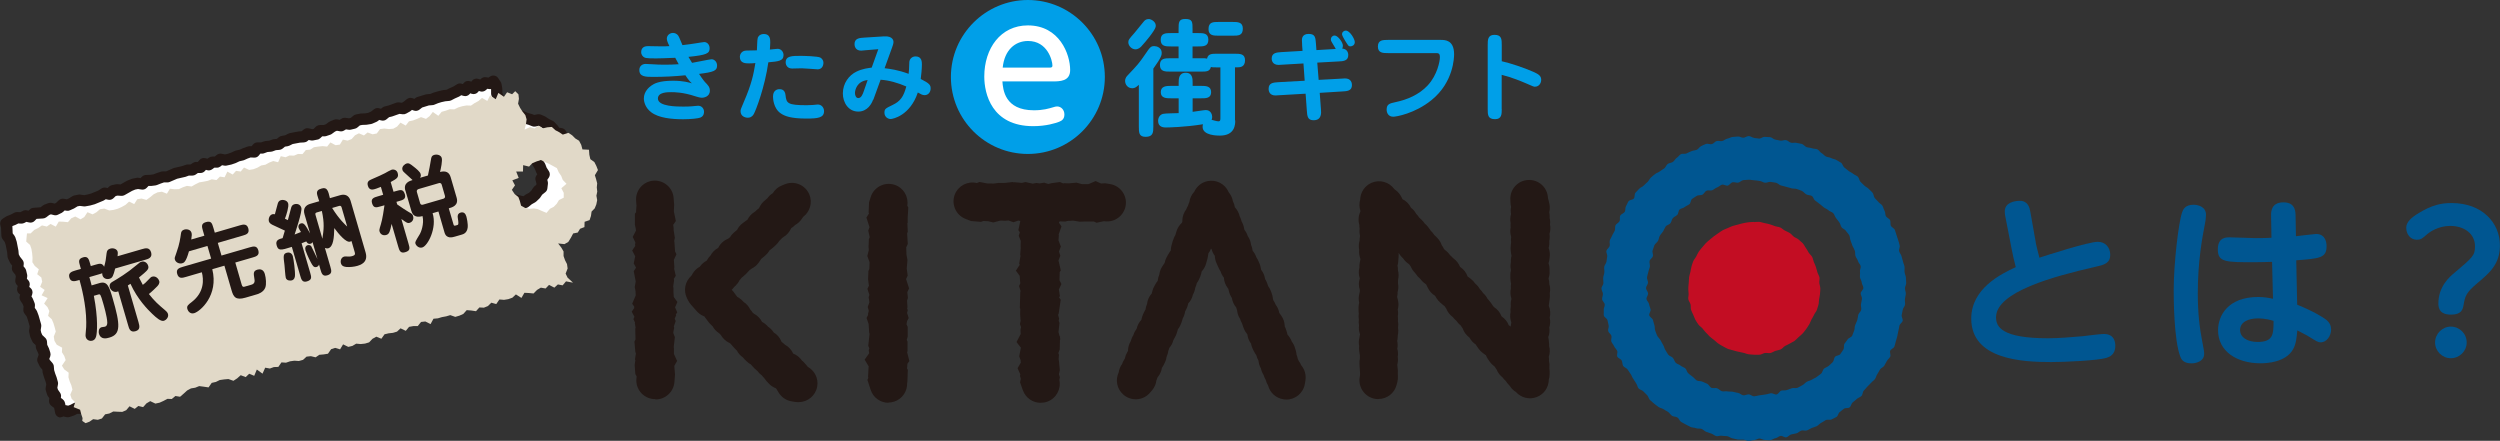
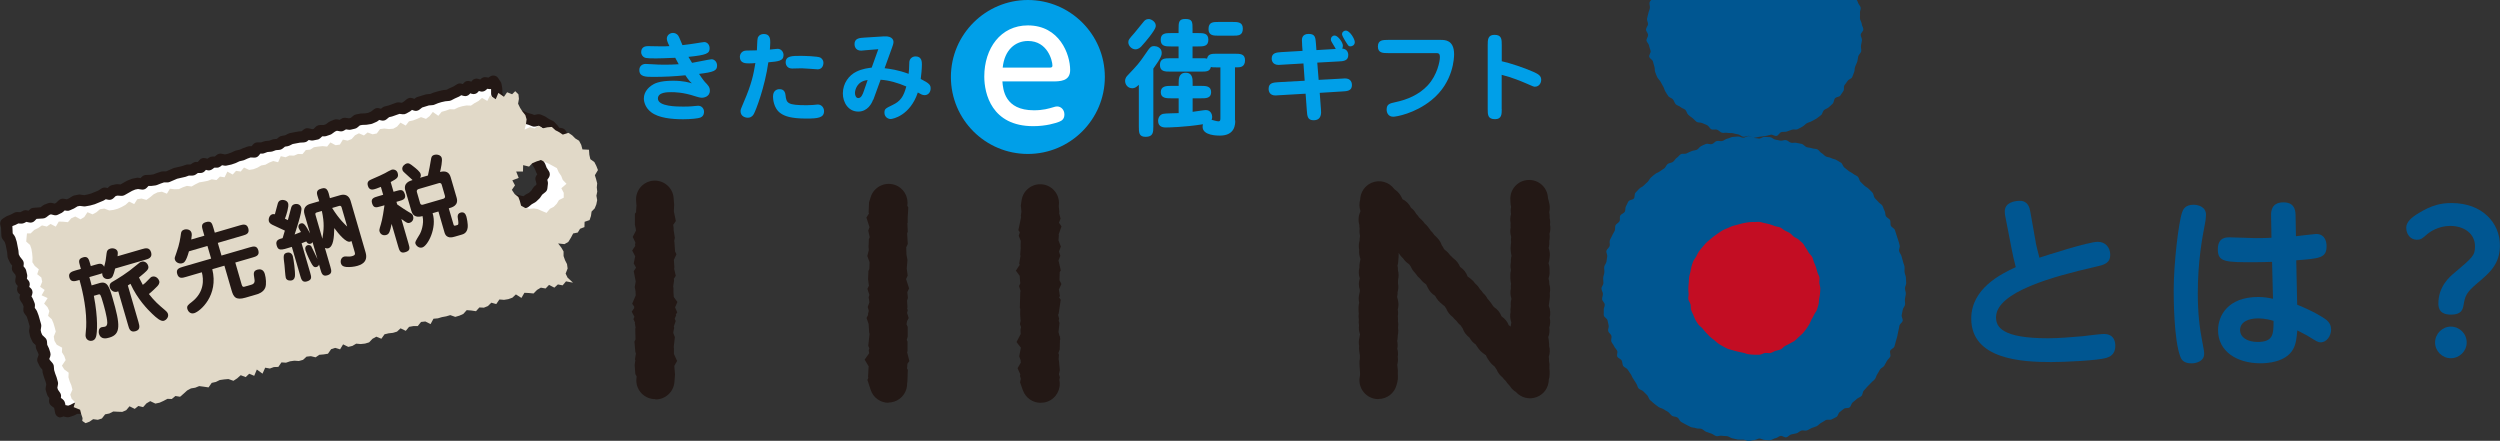
<svg xmlns="http://www.w3.org/2000/svg" viewBox="0 0 325.77 57.44">
  <rect x="0" y="0" width="325.77" height="57.44" fill="#333333" stroke="none" />
  <defs>
    <style>
      .cls-1 {
        fill: #231815;
      }

      .cls-1, .cls-2, .cls-3, .cls-4, .cls-5, .cls-6 {
        stroke-width: 0px;
      }

      .cls-2 {
        fill: #e1d9c8;
      }

      .cls-7 {
        isolation: isolate;
      }

      .cls-3 {
        fill: #005691;
      }

      .cls-4 {
        fill: #fff;
      }

      .cls-5 {
        fill: #c30d23;
      }

      .cls-8 {
        mix-blend-mode: multiply;
      }

      .cls-6 {
        fill: #009fe8;
      }
    </style>
  </defs>
  <g class="cls-7">
    <g id="_レイヤー_2" data-name="レイヤー 2">
      <g id="_枠" data-name="枠">
        <g>
          <g>
            <g>
              <g>
-                 <path class="cls-3" d="m228.58,17.96c-.24,0-.47-.24-.71-.23s-.46.2-.69.22-.49-.19-.72-.16-.48.03-.71.06-.45.18-.68.22-.43.26-.66.31-.5-.06-.72,0-.39.34-.62.4-.52-.1-.75-.03-.43.2-.65.29-.35.39-.57.48-.47.08-.69.18-.43.18-.64.29-.54-.01-.74.1-.34.36-.54.48-.3.4-.5.53-.48.13-.67.26-.26.44-.45.58-.4.24-.58.39-.44.2-.62.35-.37.29-.54.45-.26.4-.43.57-.36.31-.51.48-.44.24-.59.42-.34.33-.49.52-.06.55-.2.74-.56.17-.7.37-.2.44-.33.64-.04.53-.16.73-.46.28-.58.48,0,.53-.1.74-.42.32-.52.53-.02.5-.11.72-.25.4-.33.62-.24.42-.31.64.05.51-.02.73-.36.39-.42.62.15.52.1.75-.05.46-.1.69-.26.43-.29.66.04.48.02.71-.13.46-.15.69.04.47.03.71-.26.47-.26.7.18.47.19.7-.12.48-.1.71.32.44.34.68-.16.49-.13.72-.03.48.01.71.43.39.48.62.1.45.15.68-.12.52-.06.74.35.38.42.6-.09.53-.01.75.27.4.36.62.3.38.4.59-.09.56.02.77.46.29.57.5.07.5.19.7.45.27.58.47.25.39.39.58.19.43.34.62.23.41.38.6.16.48.32.66.46.22.62.39.33.33.5.5.2.47.37.63.36.31.54.47.38.28.57.43.47.16.66.3.41.23.6.36.31.38.51.5.49.09.69.21.28.46.48.58.41.23.62.34.42.22.63.32.48.07.7.16.5.01.72.09.39.31.61.38.44.16.66.23.42.27.64.33.51-.1.74-.05.47.02.7.06.43.24.67.28.46.12.69.15.47,0,.71.01.46.18.7.19.47-.12.71-.12.47-.2.7-.21.48.2.71.19.48.06.71.03.45-.23.68-.26.43-.26.66-.3.53.24.75.19.41-.32.63-.38.46-.08.69-.14.4-.28.62-.36.52.06.74-.02.41-.23.63-.32.45-.14.66-.24.36-.33.57-.43.39-.25.6-.36.56.03.76-.09.44-.19.64-.32.23-.5.42-.64.36-.29.55-.43.57-.03.75-.18.2-.49.38-.64.37-.29.54-.45.44-.22.61-.39.14-.52.3-.69.31-.35.46-.52.34-.32.49-.5.37-.31.51-.5.17-.45.31-.64.22-.41.35-.61.43-.28.55-.48.23-.41.34-.62.34-.36.44-.57-.1-.57,0-.78.45-.31.54-.53.11-.46.19-.68.12-.46.19-.68.07-.47.14-.69.08-.46.14-.69.37-.39.42-.62-.17-.51-.13-.74.1-.45.14-.69.27-.44.3-.67-.04-.48-.02-.71.11-.47.12-.7-.11-.47-.11-.71.17-.48.16-.71-.02-.47-.04-.71-.14-.46-.17-.7.02-.48-.01-.71-.16-.45-.2-.68-.14-.45-.19-.68-.25-.42-.31-.65.13-.52.07-.75-.11-.46-.19-.68-.14-.45-.22-.67-.13-.46-.22-.68-.42-.33-.52-.54,0-.52-.1-.73-.43-.31-.54-.51-.06-.51-.18-.71-.16-.46-.28-.66-.39-.31-.53-.5-.34-.33-.48-.52-.13-.49-.28-.68-.35-.32-.5-.5-.41-.26-.57-.43-.34-.32-.5-.49-.17-.5-.34-.66-.43-.23-.61-.38-.42-.23-.6-.38-.36-.29-.55-.44-.23-.48-.43-.62-.41-.23-.61-.36-.48-.13-.68-.25-.48-.1-.69-.21-.35-.33-.56-.44-.33-.39-.55-.49-.49-.05-.71-.14-.48-.07-.7-.15-.38-.34-.6-.41-.47-.07-.7-.14-.49.04-.72-.02-.41-.29-.64-.34-.5.11-.73.07-.45-.1-.69-.14-.43-.3-.67-.32-.47-.01-.71-.03-.48.23-.71.22-.46-.08-.7-.08Zm0,33.69c-.24,0-.47-.25-.7-.26s-.48.15-.72.12-.44-.28-.67-.31-.45-.1-.68-.15-.48,0-.71-.05-.51.05-.73-.02-.4-.31-.62-.39-.53.04-.74-.05-.33-.42-.54-.53-.44-.17-.65-.28-.53-.03-.73-.16-.34-.35-.54-.49-.38-.29-.56-.44-.21-.49-.38-.64-.45-.2-.62-.36-.47-.2-.63-.37-.21-.45-.36-.63-.47-.23-.61-.42-.25-.41-.38-.61-.16-.46-.29-.66-.22-.42-.34-.62-.32-.37-.43-.58-.17-.45-.26-.66-.03-.49-.11-.72-.12-.45-.19-.68-.42-.37-.48-.6.23-.54.18-.77-.17-.44-.2-.68-.31-.44-.34-.67.22-.49.21-.73-.27-.46-.27-.7.25-.47.26-.7-.16-.49-.13-.72.13-.46.17-.69.16-.45.2-.68-.09-.51-.04-.74.36-.39.43-.61-.11-.54-.03-.76.14-.46.23-.68.36-.36.47-.57.12-.47.24-.68.31-.37.43-.57.2-.44.33-.63.47-.23.62-.42.16-.48.31-.66.41-.26.58-.43.13-.54.3-.7.49-.16.67-.32.42-.22.61-.37.17-.57.36-.7.4-.26.6-.39.53-.03.74-.15.32-.42.53-.52.54.03.75-.06.39-.28.62-.36.4-.28.63-.36.54.17.77.11.39-.38.63-.43.49.09.73.05.44-.31.67-.33.48-.04.71-.05.48.07.72.07.47.07.71.09.45.21.69.23.49-.14.72-.11.47.07.7.11.41.29.64.35.45.11.68.18.45.11.68.19.5.01.72.1.46.14.67.25.36.33.57.45.51.08.71.2.25.47.45.61.37.28.56.42.36.3.54.45.44.21.61.38.46.21.63.38.21.45.36.63.29.38.43.56.17.46.3.65.45.27.57.47.32.37.43.57.08.5.18.71.14.45.24.67.23.41.31.64.01.49.09.71.26.41.32.64.3.42.35.65-.13.5-.09.74-.03.47,0,.71.21.45.23.69.21.47.21.71-.34.47-.35.7.2.49.17.72-.1.47-.13.7.07.5.03.73-.32.42-.38.64-.06.48-.13.7-.19.43-.28.66-.04.5-.13.71-.16.46-.26.67-.48.28-.6.49-.29.37-.41.57,0,.56-.14.75-.26.41-.4.59-.54.17-.69.35-.13.52-.29.69-.35.32-.52.48-.44.21-.62.37-.2.51-.38.65-.38.29-.57.43-.43.22-.63.35-.45.16-.66.28-.36.34-.57.44-.41.25-.63.34-.52-.02-.74.06-.44.16-.67.24-.48,0-.71.07-.38.45-.61.5-.52-.19-.75-.16-.45.14-.69.16-.47.09-.7.1-.47.12-.71.12Z" />
+                 <path class="cls-3" d="m228.58,17.96c-.24,0-.47-.24-.71-.23s-.46.2-.69.22-.49-.19-.72-.16-.48.03-.71.06-.45.18-.68.22-.43.26-.66.31-.5-.06-.72,0-.39.34-.62.4-.52-.1-.75-.03-.43.2-.65.29-.35.39-.57.48-.47.08-.69.18-.43.18-.64.29-.54-.01-.74.1-.34.36-.54.48-.3.4-.5.53-.48.13-.67.26-.26.44-.45.58-.4.24-.58.39-.44.2-.62.35-.37.29-.54.45-.26.4-.43.57-.36.31-.51.48-.44.24-.59.42-.34.33-.49.52-.06.55-.2.74-.56.17-.7.37-.2.44-.33.64-.04.53-.16.73-.46.28-.58.48,0,.53-.1.74-.42.32-.52.53-.02.5-.11.72-.25.4-.33.62-.24.42-.31.64.05.51-.02.73-.36.39-.42.62.15.52.1.75-.05.46-.1.69-.26.43-.29.66.04.48.02.71-.13.46-.15.69.04.47.03.71-.26.47-.26.7.18.47.19.7-.12.48-.1.71.32.44.34.68-.16.49-.13.72-.03.48.01.71.43.39.48.62.1.45.15.68-.12.52-.06.74.35.38.42.6-.09.53-.01.75.27.4.36.62.3.38.4.59-.09.56.02.77.46.29.57.5.07.5.19.7.45.27.58.47.25.39.39.58.19.43.34.62.23.41.38.6.16.48.32.66.46.22.62.39.33.33.5.5.2.47.37.63.36.31.54.47.38.28.57.43.47.16.66.3.41.23.6.36.31.38.51.5.49.09.69.21.28.46.48.58.41.23.62.34.42.22.63.32.48.07.7.16.5.01.72.09.39.31.61.38.44.16.66.23.42.27.64.33.51-.1.74-.05.47.02.7.06.43.24.67.28.46.12.69.15.47,0,.71.01.46.18.7.19.47-.12.71-.12.47-.2.7-.21.48.2.71.19.48.06.71.03.45-.23.68-.26.43-.26.66-.3.53.24.75.19.41-.32.63-.38.46-.08.69-.14.4-.28.62-.36.52.06.74-.02.41-.23.63-.32.45-.14.66-.24.36-.33.57-.43.39-.25.6-.36.56.03.76-.09.44-.19.64-.32.23-.5.42-.64.36-.29.55-.43.57-.03.75-.18.2-.49.38-.64.37-.29.54-.45.44-.22.61-.39.14-.52.3-.69.31-.35.46-.52.34-.32.49-.5.37-.31.51-.5.17-.45.31-.64.22-.41.35-.61.43-.28.55-.48.23-.41.34-.62.34-.36.44-.57-.1-.57,0-.78.45-.31.54-.53.11-.46.19-.68.12-.46.19-.68.07-.47.14-.69.08-.46.14-.69.37-.39.42-.62-.17-.51-.13-.74.1-.45.14-.69.27-.44.3-.67-.04-.48-.02-.71.11-.47.12-.7-.11-.47-.11-.71.17-.48.16-.71-.02-.47-.04-.71-.14-.46-.17-.7.02-.48-.01-.71-.16-.45-.2-.68-.14-.45-.19-.68-.25-.42-.31-.65.13-.52.07-.75-.11-.46-.19-.68-.14-.45-.22-.67-.13-.46-.22-.68-.42-.33-.52-.54,0-.52-.1-.73-.43-.31-.54-.51-.06-.51-.18-.71-.16-.46-.28-.66-.39-.31-.53-.5-.34-.33-.48-.52-.13-.49-.28-.68-.35-.32-.5-.5-.41-.26-.57-.43-.34-.32-.5-.49-.17-.5-.34-.66-.43-.23-.61-.38-.42-.23-.6-.38-.36-.29-.55-.44-.23-.48-.43-.62-.41-.23-.61-.36-.48-.13-.68-.25-.48-.1-.69-.21-.35-.33-.56-.44-.33-.39-.55-.49-.49-.05-.71-.14-.48-.07-.7-.15-.38-.34-.6-.41-.47-.07-.7-.14-.49.04-.72-.02-.41-.29-.64-.34-.5.11-.73.07-.45-.1-.69-.14-.43-.3-.67-.32-.47-.01-.71-.03-.48.23-.71.22-.46-.08-.7-.08Zc-.24,0-.47-.25-.7-.26s-.48.15-.72.12-.44-.28-.67-.31-.45-.1-.68-.15-.48,0-.71-.05-.51.05-.73-.02-.4-.31-.62-.39-.53.04-.74-.05-.33-.42-.54-.53-.44-.17-.65-.28-.53-.03-.73-.16-.34-.35-.54-.49-.38-.29-.56-.44-.21-.49-.38-.64-.45-.2-.62-.36-.47-.2-.63-.37-.21-.45-.36-.63-.47-.23-.61-.42-.25-.41-.38-.61-.16-.46-.29-.66-.22-.42-.34-.62-.32-.37-.43-.58-.17-.45-.26-.66-.03-.49-.11-.72-.12-.45-.19-.68-.42-.37-.48-.6.23-.54.18-.77-.17-.44-.2-.68-.31-.44-.34-.67.22-.49.21-.73-.27-.46-.27-.7.25-.47.26-.7-.16-.49-.13-.72.13-.46.17-.69.16-.45.2-.68-.09-.51-.04-.74.36-.39.43-.61-.11-.54-.03-.76.14-.46.23-.68.36-.36.47-.57.12-.47.24-.68.31-.37.43-.57.2-.44.33-.63.47-.23.62-.42.16-.48.31-.66.41-.26.58-.43.13-.54.3-.7.49-.16.67-.32.42-.22.61-.37.17-.57.36-.7.4-.26.6-.39.53-.03.74-.15.32-.42.53-.52.54.03.75-.06.39-.28.62-.36.4-.28.63-.36.54.17.77.11.39-.38.63-.43.49.09.73.05.44-.31.67-.33.48-.04.71-.05.48.07.72.07.47.07.71.09.45.21.69.23.49-.14.72-.11.47.07.7.11.41.29.64.35.45.11.68.18.45.11.68.19.5.01.72.1.46.14.67.25.36.33.57.45.51.08.71.2.25.47.45.61.37.28.56.42.36.3.54.45.44.21.61.38.46.21.63.38.21.45.36.63.29.38.43.56.17.46.3.65.45.27.57.47.32.37.43.57.08.5.18.71.14.45.24.67.23.41.31.64.01.49.09.71.26.41.32.64.3.42.35.65-.13.5-.09.74-.03.47,0,.71.21.45.23.69.21.47.21.71-.34.47-.35.7.2.49.17.72-.1.47-.13.7.07.5.03.73-.32.42-.38.64-.06.48-.13.7-.19.43-.28.66-.04.5-.13.71-.16.46-.26.67-.48.28-.6.49-.29.37-.41.57,0,.56-.14.75-.26.41-.4.59-.54.17-.69.35-.13.52-.29.69-.35.32-.52.48-.44.21-.62.37-.2.51-.38.65-.38.29-.57.43-.43.22-.63.35-.45.16-.66.28-.36.34-.57.44-.41.25-.63.34-.52-.02-.74.06-.44.16-.67.24-.48,0-.71.07-.38.45-.61.5-.52-.19-.75-.16-.45.14-.69.16-.47.09-.7.1-.47.12-.71.12Z" />
                <path class="cls-5" d="m228.58,28.92c-.24,0-.48.02-.71.04s-.47.08-.7.12-.46.12-.69.18-.46.11-.69.18-.43.19-.65.28-.44.17-.65.28-.39.26-.59.39-.39.27-.58.41-.37.29-.55.45-.37.3-.53.48-.31.36-.46.54-.31.36-.44.56-.21.42-.33.63-.29.39-.38.61-.15.45-.22.68-.08.47-.14.7-.14.45-.17.69-.02.47-.04.71-.06.47-.06.71.02.47.04.71-.08.49-.04.72.23.44.29.67,0,.5.07.72.2.44.29.65.17.45.28.66.26.41.39.6.37.32.52.5.29.37.45.54.32.35.49.51.36.3.55.44.35.33.54.46.4.26.61.37.41.23.63.33.46.12.68.2.45.12.68.18.45.11.69.15.45.17.69.19.47.06.71.06.48.01.72,0,.46-.18.69-.22.5.05.73,0,.44-.21.66-.28.47-.1.69-.2.36-.34.57-.45.43-.19.63-.32.44-.21.62-.35.35-.33.52-.49.37-.3.53-.48.3-.38.44-.56.26-.4.39-.6.19-.44.3-.64.25-.4.34-.62.28-.4.36-.62.15-.46.21-.69.04-.48.08-.71.1-.47.12-.7.04-.47.04-.71-.11-.47-.13-.71.06-.49.02-.72-.21-.44-.27-.67-.12-.46-.19-.68-.18-.44-.27-.65-.11-.47-.23-.68-.32-.36-.45-.56-.22-.42-.37-.61-.23-.43-.4-.6-.35-.32-.53-.48-.43-.23-.62-.37-.33-.35-.53-.48-.43-.21-.64-.32-.38-.3-.6-.4-.47-.1-.7-.18-.44-.18-.67-.24-.46-.12-.69-.16-.46-.14-.7-.16-.48.03-.72.03Z" />
              </g>
              <g>
                <path class="cls-1" d="m85.37,52.01c-.08,0-.15,0-.23-.01-1.35-.13-2.34-1.32-2.21-2.67l.03-.28-.17-.3-.09-1.19.09-.61-.05-.12.12-.76-.07-.23-.12-1.32.14-.29-.03-1.36.04-.2-.1-.56.03-.07-.21-.46.13-.3-.35-.67.34-.49-.04-.1.03-.06-.27-.38.46-1.09-.02-.31v-.21s-.11-.57-.11-.57l.13-.72-.26-1.34.3-.46-.3-.55.19-.93-.39-.76.41-.61-.05-.11.06-.31-.35-.74.42-.82-.02-.22-.12-.56v-1.41s.16-.22.16-.22v-.19s.05-.67.05-.67l-.05-.6c-.11-1.35.9-2.53,2.25-2.64,1.35-.1,2.53.9,2.64,2.25l.07.91-.04.85.26,1.25-.34.49.05.45v.22s.16,1.02.16,1.02l-.09.45.03.06.09,1.28.18.36-.34.74.07.97-.03.19.21.91-.26.4.04.19-.12.81.04.19v.55s.04.62.04.62l.47.65-.3.7.28.66-.19.27.05.09-.19.46.13.3-.24.69.04.2-.11.56v.12s.2.53.2.53l-.15,1.32.03.1v.78s.41.9.41.9l-.36.65v.03s.09,1.11.09,1.11l-.08,1c-.12,1.27-1.19,2.23-2.44,2.23Z" />
                <path class="cls-1" d="m115.78,52.49c-1.03,0-2-.66-2.33-1.7l-.42-1.29.13-.28-.05-.07.08-1.42-.52-.87.59-.83-.06-.38.08-.26-.14-.32.17-1.57-.05-.12-.07-1.11v-.04s-.27-.8-.27-.8l.21-.41-.03-.1.11-.42-.14-.5.22-.61-.1-.66.1-.3-.26-.79.2-.42-.04-.24-.07-.57.04-1.1.12-.25.03-.89-.29-.81.19-.76-.03-.47.04-.97.11-.25-.19-.86.16-.45-.4-1.25.34-.54-.05-.1.05-1.34.22-.69c.4-1.29,1.78-2.01,3.08-1.61,1.18.37,1.88,1.54,1.69,2.72l.13.26-.08,1.28v.7s-.04.05-.04.05l.05,1.11-.08.22.08,1.38-.2.45.03.87v.05s.13.71.13.71l-.09,1.13.12.92-.21.44.39,1.22-.23.49.08.75-.11.35.05.89-.04.11.08.26-.09.34.21.67-.21.4-.07.42.15.33v1.29s-.12.41-.12.41l.1.22v1.26s-.05.14-.05.14l.29,1.13-.25.35-.05.64.1.16-.06,1.63-.03.07c.05,1.08-.62,2.1-1.7,2.45-.25.08-.51.12-.76.12Z" />
                <path class="cls-1" d="m135.6,52.49c-1.01,0-1.95-.63-2.31-1.63l-.37-1.04.1-.46-.11-.37.04-.21-.35-.8.42-.73-.02-.12v-.17s-.19-.54-.19-.54l.22-1.11-.57-.74.54-1.04-.02-.59.07-.3-.14-.41.09-.47-.02-.08-.05-.73.02-.72-.06-.08.06-2.12.04-.09-.2-.67.16-.34-.08-.99-.49-.67.5-.77-.07-.16.17-1.01-.04-.11.07-.95-.02-.06.02-.82-.26-.67.14-.45-.19-.28.36-1.7-.04-.14.08-.58-.08-.79.1-.67c.19-1.34,1.43-2.27,2.77-2.08,1.34.19,2.27,1.43,2.08,2.77v.09s.07.73.07.73l-.02.18.18.68-.21.54.33.48-.37,1.06.03.07-.05.7.31.79-.25.66.18.53-.24.63.3,1.3-.14.21-.03,1.06.25.5-.33.7.13.86-.1.2.21.28-.27,1.84-.07.13.13.49-.05.29.1.28-.13,1.19.13.49.07.1v.17s.04.17.04.17l-.05.1-.03,1.23-.18.48.08.2-.04.59.05.35.1,1.06v.04s0,.04,0,.04l-.02.03-.09.45.12.39-.07.35c.26,1.19-.4,2.41-1.58,2.83-.27.1-.55.14-.82.14Z" />
-                 <path class="cls-1" d="m142.84,29l-.29-.13h-.55s-.76,0-.76,0l-.55.02-.83-.14-.52.03h-.16s-.38.09-.38.09l-1.17-.04-.11-.05-.72.15-1.09-.11-.17.03-.36-.05-.27.05-1.33-.07-.32.08-.56-.12-.63.22-.66-.23-.44.04-.47-.03-.21.02-.85.23-.7-.17h-.16s-.45-.02-.45-.02l-.29.11-1.31-.11-.72-.28c-1.26-.49-1.88-1.92-1.39-3.18.46-1.16,1.7-1.78,2.87-1.49l.35-.14,1.03.2h.61s.09.02.09.02l.72-.09h.5s.3,0,.3,0l1.07-.12.11.04.07-.02,1.03.09.45-.11.95.21.49-.09.4.06.6-.1.53.17.48-.11,1.05-.14.42.18.14-.03.6.02,1-.09.69.19h.21s.66,0,.66,0l.93-.4.7.32.53-.03.63.1c1.34.2,2.26,1.46,2.06,2.79-.21,1.34-1.46,2.26-2.79,2.06h-.09s-.95.2-.95.2Z" />
                <path class="cls-1" d="m179.6,52.01c-.2,0-.41-.02-.61-.08-1.31-.34-2.1-1.67-1.77-2.99v-.03s0-.1,0-.14v-.24s-.02-.24-.02-.24c0-.02,0-.05,0-.07l-.03-.38s0-.04,0-.06l-.02-.38c-.01-.22,0-.44.05-.66-.01-.15-.01-.31,0-.46-.02-.08-.03-.15-.04-.23l-.05-.38c-.02-.19-.02-.39,0-.59-.07-.34-.06-.68.02-1.02l.09-.5c-.14-.37-.18-.77-.13-1.16-.05-.26-.05-.52-.02-.78-.05-.26-.05-.52-.01-.78-.02-.14-.04-.28-.03-.42v-.38c0-.2.03-.4.08-.59-.08-.37-.08-.76.01-1.13l.07-.32v-.18s0-.04,0-.06c-.16-.48-.16-1,0-1.48-.15-.45-.17-.94-.05-1.41-.01-.21,0-.42.04-.63l.08-.38s0-.04.01-.06v-.06c-.14-.38-.2-.8-.16-1.2-.08-.4-.06-.81.06-1.21,0-.13,0-.26.02-.38l.03-.22c-.07-.3-.09-.61-.05-.91-.03-.17-.04-.33-.04-.5-.17-.59-.12-1.23.15-1.79v-.02s0,0,0,0c-.17-.49-.18-1.01-.04-1.5.03-.93.58-1.8,1.48-2.19,1.07-.46,2.3-.1,2.96.81l.23.18c.29.23.53.52.7.85l.14.29c.49.24.88.64,1.11,1.12.28.21.51.48.67.78.15.14.28.31.39.49.04.03.07.07.11.1l.27.26c.12.12.24.26.33.4.16.13.31.29.44.46l.23.3c.05.07.1.14.14.21.18.16.33.34.45.54.06.05.12.11.17.16l.26.27c.25.26.44.57.55.91.11.15.2.3.28.47.04.05.09.1.13.15.26.18.49.41.67.68.11.09.21.18.3.29l.16.14c.38.28.68.66.85,1.1l.04.03c.44.29.77.72.94,1.22l.06.04s.04.03.06.04l.31.24c.22.17.41.37.56.6.25.2.45.44.6.71.16.15.3.33.42.52.24.21.45.47.59.76.06.06.12.13.18.2l.24.3c.08.11.16.22.23.34l.06.09s.09.1.14.15c.42.27.76.67.95,1.15l.03.06c.42.28.75.68.93,1.14l.06.04c.07.05.13.1.2.15,0-.14.03-.29.06-.43l.02-.09-.06-.22c-.11-.38-.12-.78-.04-1.16-.03-.25-.02-.5.03-.75-.04-.32,0-.65.08-.96v-.03c-.14-.43-.17-.89-.07-1.33-.02-.21-.01-.41.02-.62l-.06-.36c-.02-.14-.03-.28-.03-.42v-.38c0-.2.03-.39.08-.58-.06-.28-.08-.56-.04-.84l.03-.24v-.24c0-.2.03-.39.08-.58-.02-.07-.03-.15-.04-.22l-.05-.38c-.02-.14-.02-.28-.02-.42l.02-.38c0-.11.02-.23.04-.34-.03-.24-.03-.48.01-.72-.13-.41-.15-.83-.07-1.24-.02-.18-.02-.36,0-.54-.08-.4-.06-.81.05-1.2-.06-.31-.05-.64.01-.95-.05-.17-.08-.35-.08-.53l-.02-.39c-.07-1.35.97-2.51,2.33-2.57,1.35-.07,2.51.97,2.57,2.33l.02.11c.02.07.04.14.06.21l.09.38c.1.39.09.8,0,1.19l.03.19c.03.18.03.36.02.54.07.28.09.57.05.86.08.41.06.83-.07,1.22.05.31.04.63-.03.94.03.3,0,.6-.08.89.14.37.19.77.14,1.17l-.05.38c-.02.15-.05.29-.1.43h0c.08.23.12.47.13.71v.38c.02.3-.03.6-.13.89h0c.07.25.1.5.1.75.12.39.14.79.06,1.19.02.2.02.4,0,.61l-.1.77c0,.07-.02.13-.03.2,0,.02,0,.04,0,.06.21.49.24,1.03.12,1.54.1.43.08.87-.06,1.29.07.42.03.85-.13,1.25l.04.22s.02.09.02.14l.04.38c.02.13.02.27.01.4.13.46.11.96-.04,1.41.03.18.03.36.02.54.07.27.09.55.06.82v.08s0,.09,0,.09c.02.12.03.24.03.37v.38c0,.25-.04.49-.11.72-.01.99-.62,1.9-1.58,2.26-.97.37-2.05.08-2.71-.67-.32-.19-.59-.46-.79-.78l-.13-.15c-.15-.15-.28-.31-.39-.49-.16-.14-.3-.3-.42-.47-.35-.27-.62-.63-.79-1.05-.09-.11-.17-.23-.24-.36l-.09-.07c-.21-.15-.39-.34-.54-.55l-.22-.31c-.12-.17-.22-.35-.29-.55l-.03-.02s-.06-.04-.09-.06l-.31-.23c-.2-.15-.38-.32-.52-.53l-.22-.31c-.06-.08-.11-.16-.16-.25-.35-.23-.63-.55-.82-.91-.4-.29-.72-.7-.88-1.18-.08-.1-.15-.21-.21-.32l-.07-.1c-.22-.16-.4-.36-.55-.59-.17-.14-.32-.29-.45-.47-.39-.28-.69-.67-.87-1.12-.08-.1-.15-.2-.22-.32l-.1-.07c-.06-.04-.12-.09-.17-.14l-.29-.25c-.19-.17-.36-.36-.49-.58l-.18-.3c-.4-.24-.73-.6-.94-1.03l-.17-.35s-.03-.06-.04-.09h-.01s-.06-.06-.06-.06c-.28-.18-.51-.41-.7-.67-.23-.18-.43-.4-.58-.64l-.12-.15c-.24-.24-.42-.52-.55-.83-.08-.1-.15-.2-.22-.3-.32-.2-.59-.47-.79-.78-.23-.19-.42-.43-.57-.69,0,0,0,0,0,0,.02.17.01.34,0,.51l-.05.6c0,.14-.03.28-.06.42l-.03.11c.04.2.06.4.05.6.11.41.12.84.02,1.27,0,.15,0,.31-.01.46.07.37.06.76-.05,1.13v.03s0,.02,0,.02c0,.14,0,.27-.03.41l-.03.19.09.35c.11.43.11.87-.01,1.28.06.29.06.59.01.88.03.21.03.42.01.63.06.28.06.58.02.86.04.27.04.54,0,.81l-.04.2v.19c0,.1-.02.2-.03.3l-.04.23c.07.33.08.67.01,1.01.1.34.12.7.06,1.05.05.34.03.69-.06,1.03l.06.61c.01.1.02.19.01.29v.31s.01.31.01.31c.01.25-.01.49-.07.73l-.1.38c-.28,1.11-1.28,1.84-2.37,1.84Z" />
-                 <path class="cls-1" d="m104.02,52.41c-.13,0-.27-.01-.4-.03l-.46-.08c-.75-.12-1.39-.58-1.76-1.25l-.24-.39s-.08-.06-.11-.09c-.34-.13-.65-.34-.9-.62l-.26-.28c-.07-.07-.13-.15-.18-.23l-.14-.19-.16-.17c-.05-.05-.1-.11-.14-.17-.22-.15-.42-.35-.58-.57l-.02-.02c-.11-.08-.21-.17-.31-.27l-.26-.27c-.06-.06-.11-.12-.16-.18l-.08-.1c-.2-.11-.38-.24-.54-.39l-.27-.26c-.09-.09-.17-.18-.25-.28-.33-.23-.6-.53-.78-.89l-.24-.23s-.08-.08-.12-.13l-.25-.28c-.06-.07-.12-.14-.17-.21-.07-.05-.14-.11-.2-.16h-.03c-.46-.23-.84-.59-1.09-1.03-.07-.07-.14-.14-.2-.21-.36-.22-.66-.54-.86-.91l-.26-.25c-.11-.1-.21-.21-.29-.33l-.4-.53s-.07-.09-.1-.14l-.02-.03-.17-.08c-.32-.14-.6-.35-.83-.61l-.74-.84c-.15-.17-.28-.35-.38-.55l-.15-.3c-.5-1-.25-2.2.57-2.93l.18-.3c.22-.37.54-.67.92-.88.23-.33.54-.6.9-.79.12-.24.29-.46.48-.65.22-.41.56-.76.97-.98l.04-.02c.26-.54.71-.96,1.27-1.19.08-.07.17-.13.26-.19.14-.24.32-.45.53-.63l.29-.25s.05-.04.07-.06l.05-.04c.17-.35.42-.65.74-.88l.31-.23s.06-.04.08-.06l.22-.15c.21-.43.54-.79.95-1.03l.06-.05c.08-.08.15-.15.24-.22l.25-.2.07-.14c.15-.3.35-.57.6-.79l.29-.25s.08-.07.12-.1c.19-.27.44-.51.72-.68.27-.45.68-.8,1.18-1l.39-.16c1.25-.51,2.69.09,3.2,1.35.43,1.05.07,2.23-.8,2.89l-.21.3c-.22.32-.51.58-.85.77-.15.16-.32.3-.51.41l-.08.16c-.19.36-.46.68-.8.91l-.31.22-.15.16c-.06.06-.12.12-.19.18-.11.18-.25.35-.4.5l-.27.26s-.09.08-.14.12l-.29.24c-.06.05-.12.09-.18.13h0c-.14.25-.32.47-.54.66l-.29.25s-.05.04-.08.06l-.18.15c-.03.05-.06.1-.1.15l-.22.32c-.25.36-.59.64-.98.83-.1.09-.2.17-.3.24-.05.06-.09.11-.14.16l-.26.27c-.06.06-.12.12-.18.17l-.29.25s-.06.05-.1.08c-.07.11-.16.21-.25.3-.13.27-.31.51-.52.72l-.17.16-.15.18c-.06.07-.13.14-.19.21l.07.07c.1.1.18.2.26.32l.35.47s.04.05.06.07c.31.16.59.38.8.64.38.24.68.59.88,1,.12.12.22.25.31.4.03.02.05.05.08.07l.11.08c.44.24.8.6,1.03,1.05h0c.3.16.57.37.78.63.3.19.55.45.74.75.44.26.79.66.99,1.15l.02.06.14.11c.11.08.21.17.31.27.46.25.84.65,1.06,1.13h0s.02.03.03.04c.46.18.85.49,1.13.9.11.09.22.18.31.29l.25.28c.08.08.14.17.21.26.88.49,1.4,1.49,1.22,2.54-.2,1.2-1.24,2.05-2.42,2.05Z" />
-                 <path class="cls-1" d="m167.62,52.06c-.13,0-.26,0-.39-.03-1-.16-1.76-.89-1.99-1.81-.14-.22-.25-.47-.31-.73-.12-.2-.21-.41-.28-.64-.16-.25-.28-.53-.34-.83-.18-.32-.29-.68-.32-1.04-.13-.21-.22-.44-.28-.69l-.13-.19c-.08-.12-.15-.24-.21-.37l-.16-.34c-.08-.17-.14-.34-.17-.52v-.06c-.28-.36-.45-.79-.5-1.24-.18-.21-.33-.44-.43-.7l-.14-.35c-.05-.12-.09-.24-.12-.37-.11-.19-.2-.39-.26-.6-.18-.28-.31-.59-.36-.92l-.03-.2-.06-.18c-.02-.06-.04-.12-.05-.18-.3-.35-.5-.79-.57-1.25-.17-.25-.3-.53-.37-.83l-.09-.36-.07-.09c-.3-.39-.48-.87-.51-1.36-.2-.25-.35-.54-.44-.84-.08-.12-.16-.25-.22-.39l-.29-.63c-.14-.31-.22-.64-.23-.98-.19-.25-.33-.53-.41-.83-.03-.04-.06-.09-.08-.13-.08.24-.21.46-.36.66v.09c-.02.17-.05.34-.09.5l-.19.7c-.09.33-.25.64-.47.91l-.12.15c-.03.22-.09.43-.17.63l-.15.35c-.08.19-.19.37-.31.53-.04.21-.11.41-.2.61-.04.31-.15.61-.3.88-.1.44-.31.85-.63,1.17v.07c-.06.29-.16.56-.31.81l-.08.14c-.04.32-.15.63-.31.92-.02.09-.05.18-.08.27l-.12.36c-.1.28-.24.54-.43.77,0,.04-.02.09-.03.13l-.11.36c-.05.17-.12.33-.2.48l-.18.33s-.04.07-.06.1c-.09.38-.27.73-.53,1.03h-.01c-.03.14-.08.27-.13.39-.03.27-.11.53-.22.77-.03.26-.11.52-.23.76l-.17.34c-.06.12-.13.24-.21.35-.07.41-.23.8-.49,1.13l-.09.12c-.04.13-.08.26-.14.39-.06.48-.26.93-.58,1.3l-.26.3c-.88,1.03-2.43,1.14-3.46.25-.86-.74-1.08-1.94-.61-2.91.05-.39.2-.77.44-1.09.06-.19.14-.37.25-.53l.1-.16c.05-.28.15-.54.29-.79l.13-.22c0-.45.12-.88.35-1.26.07-.28.19-.56.35-.8.08-.28.21-.54.38-.77l.05-.07c.09-.44.31-.84.62-1.17l.03-.15c.04-.19.1-.37.18-.55l.16-.34c.05-.1.1-.2.16-.29.03-.25.1-.49.2-.72.05-.5.27-.99.61-1.37h0l.1-.37c.05-.2.13-.39.23-.56l.18-.33c.07-.13.16-.25.25-.36,0-.02.01-.03.02-.05.03-.27.1-.54.21-.79.04-.37.17-.73.38-1.05l.21-.32s.06-.09.1-.14c.04-.24.13-.48.24-.7l.18-.33s.05-.08.07-.12l.2-.33c.04-.06.08-.12.12-.17h0s0-.15,0-.15c.01-.16.04-.31.08-.46l.1-.37c.02-.08.04-.15.07-.23l.13-.35c.06-.16.13-.31.22-.45,0-.03.02-.06.02-.09l.11-.36c.13-.43.37-.81.69-1.11.02-.03.04-.07.06-.1,0,0,0,0,0-.01l.02-.08v-.11c0-.54.19-1.05.51-1.47.06-.17.14-.33.23-.48.04-.16.1-.31.17-.46.07-.5.29-.98.64-1.35.32-.7.95-1.23,1.74-1.39,1.13-.23,2.27.36,2.73,1.41l.07.11c.26.32.43.7.5,1.11.13.24.21.5.25.77h0c.32.34.54.76.64,1.21.12.21.2.43.25.66.16.27.26.56.31.87l.05.21c.19.24.34.51.43.8.24.34.39.74.44,1.16.11.24.17.5.2.76.22.26.38.55.49.87.09.13.17.28.24.43l.15.34c.07.15.12.31.15.47l.08.38s0,0,0,0c.28.35.45.76.51,1.2.12.17.21.36.28.56l.12.36s0,0,0,0c.15.19.26.41.35.64l.13.35c.07.2.12.41.14.63l.04.18s0,.01,0,.02c.13.18.24.39.32.6.24.31.4.68.47,1.07.02.02.03.04.05.07l.22.31c.27.38.42.83.44,1.3v.08c.06.1.1.21.14.32l.12.36c.03.1.06.2.08.3v.05s.29.39.29.39c.13.18.23.38.3.58.18.23.32.5.4.78l.11.36c.05.18.09.36.1.54.07.16.12.34.15.51.05.1.1.21.14.32.13.17.24.36.32.56.45.54.66,1.25.55,1.96l-.07.44c-.19,1.21-1.23,2.07-2.42,2.07Z" />
              </g>
              <g>
                <path class="cls-6" d="m86.89,5.07c0-.53.44-.78.81-.78.23,0,.52.11.69.37.13.18.45,1.06.54,1.22.79-.09,1.2-.15,1.9-.26.18-.03.83-.14.93-.14.39,0,.71.34.71.81,0,.69-.42.88-2.76,1.12.09.15.29.5.47.78.4-.06,2.32-.47,2.55-.47.34,0,.71.33.71.81,0,.68-.38.86-2.35,1.1.09.13.55.83.78,1.07.39.4.63.64.63,1.12,0,.79-.81.92-1.03.92-.26,0-.73-.15-.86-.19-1.61-.54-2.76-.54-3.15-.54-.48,0-1.73,0-1.73.83,0,1.05,2.52,1.05,3.29,1.05.29,0,.93,0,1.58-.08.1-.01.28-.03.38-.03.48,0,.76.4.76.77,0,.14,0,.59-.5.78-.25.1-1.2.21-2.23.21-1.45,0-3.17-.16-4.15-.91-.76-.57-.96-1.35-.96-1.8,0-.92.71-1.49.98-1.68.35-.24.97-.63,2.83-.63,1.35,0,2.12.24,2.45.34-.27-.25-.42-.4-.85-1.05-1.32.14-2.82.21-4.16.21-1.01,0-1.84,0-1.84-.9,0-.52.4-.79.82-.79.26,0,1.12.06,1.21.06.23.01.5.04,1.12.04s1.35-.01,1.98-.06c-.19-.35-.29-.53-.45-.84-1.7.06-1.89.08-2.5.08-.5,0-1.26,0-1.49-.11-.2-.09-.45-.33-.45-.71,0-.28.11-.78.88-.78.28,0,1.5.03,1.74.03.55,0,.82-.01,1.06-.03-.3-.62-.33-.78-.33-.95Z" />
                <path class="cls-6" d="m98.74,4.93c.05-.14.24-.5.81-.5.82,0,.82.74.82,1.08,0,.3-.03.64-.05.95.16-.01.87-.1,1.01-.1.45,0,.77.39.77.81,0,.78-.66.83-1.98.95-.45,3.22-1.63,6.29-1.9,6.75-.24.4-.53.47-.76.47-.4,0-.96-.2-.96-.86,0-.19.05-.32.45-1.25,1-2.32,1.24-3.53,1.48-5.01-.28.03-.57.04-.83.04-.42,0-1.19,0-1.19-.84,0-.35.23-.83.87-.83.53,0,.84-.01,1.35-.03.03-.26.03-1.4.11-1.61Zm3.62,7.47c.11,1.06.27,1.31,2.76,1.31.68,0,.96-.05,1.3-.08.05,0,.1-.01.15-.01.47,0,.81.39.81.87,0,.87-.83.96-2.3.96-2.08,0-2.84-.34-3.32-.66-1.02-.67-1.03-2.07-1.03-2.22,0-.95.77-.95.81-.95.26,0,.74.03.82.77Zm4.12-3.37c-.13,0-1.68-.13-1.99-.13-.2,0-1.08.03-1.27.03-.59,0-.84-.42-.84-.81,0-.84.84-.84,1.93-.84.45,0,2.27.04,2.6.23.14.08.45.34.38.82-.03.2-.15.71-.79.71Z" />
                <path class="cls-6" d="m113.77,12.99c-.16.47-.71,1.55-1.93,1.55-1.31,0-2.01-1.21-2.01-2.36,0-1.32.79-2.38,1.78-2.85.79-.38,1.48-.45,1.98-.52l.86-2.4-1.69.14c-.34.03-.45.05-.55.05-.73,0-.86-.58-.86-.84,0-.77.64-.82,1.29-.86l2.55-.16c1.24-.08,1.24.66,1.24.73,0,.23-.13.56-.18.71l-.98,2.71c.73.09,1.72.21,3.13.73.06-.49.06-.54.09-1.49.01-.43.34-.78.82-.78.82,0,.82.74.82,1.07,0,.52-.08,1.34-.15,1.87,1.16.59,1.29.79,1.29,1.24s-.29.87-.79.87c-.28,0-.52-.14-.88-.35-1.01,3.03-3.28,3.46-3.54,3.46-.39,0-.81-.3-.81-.82s.18-.58,1.08-1.02c1.01-.49,1.41-1.07,1.77-2.4-1.03-.45-2.23-.81-3.35-.88l-.95,2.61Zm-.71-2.56c-1.44.16-1.65,1.35-1.65,1.69,0,.3.13.66.43.66.39,0,.58-.48.74-.96l.48-1.39Z" />
                <path class="cls-6" d="m169.68,5.83s-.03-.44-.03-.55c0-.21,0-.86.88-.86s.88.5.95,1.27l.06.84,2.52-.15c-.09-.18-.13-.23-.45-.77-.18-.29-.19-.4-.19-.49,0-.24.2-.49.49-.49.44,0,1.08.91,1.08,1.32,0,.14-.03.26-.09.38.61.04.79.5.79.84,0,.78-.66.81-1.3.84l-2.74.15.18,2.25,2.94-.16c.39-.03.43-.03.49-.03.81,0,.91.61.91.86,0,.77-.64.81-1.3.84l-2.9.18.16,2.16c.04.45.11,1.41-.96,1.41-.78,0-.83-.52-.88-1.27l-.16-2.19-3.43.2c-.11.01-.4.03-.49.03-.72,0-.9-.47-.9-.87,0-.78.63-.82,1.29-.86l3.41-.19-.16-2.25-2.75.16c-.38.03-.42.03-.48.03-.87,0-.91-.68-.91-.82,0-.77.66-.81,1.3-.85l2.72-.16-.06-.81Zm5.2-1.41c0-.2.19-.43.5-.43.52,0,1.16,1.1,1.16,1.49,0,.45-.4.56-.57.56-.09,0-.18-.01-.25-.08-.09-.08-.85-1.21-.85-1.54Z" />
                <path class="cls-6" d="m187.76,5.2c.52,0,1.72,0,1.72,1.87,0,.34-.03,3.63-2.95,5.98-2.19,1.77-4.63,2.16-4.98,2.16-.64,0-.86-.52-.86-.91,0-.74.38-.82,1.19-1,1.45-.3,3.03-.95,4.16-2.17,1.27-1.36,1.59-3.19,1.59-3.66,0-.55-.2-.55-.59-.55h-6.15c-.67,0-1.34,0-1.34-.86s.67-.86,1.34-.86h6.89Z" />
                <path class="cls-6" d="m195.69,14.19c0,.68,0,1.34-.87,1.34-.96,0-.96-.58-.96-1.34V5.89c0-.69,0-1.35.88-1.35.95,0,.95.59.95,1.35v2.09c1.12.25,2.86.83,4.07,1.36.64.29,1.07.5,1.07,1.05,0,.48-.31.91-.83.91-.15,0-.2-.03-1.24-.48-.44-.19-1.72-.73-3.08-1.07v4.44Z" />
              </g>
              <g>
                <g>
                  <path class="cls-6" d="m143.97,10.03c0,5.53-4.5,10.03-10.03,10.03s-10.03-4.47-10.03-10.03,4.54-10.03,10.03-10.03,10.03,4.45,10.03,10.03Z" />
                  <path class="cls-6" d="m148.4,11.05c-.34.32-.55.45-.85.45-.64,0-.94-.54-.94-.95,0-.39.22-.62.37-.77,1.29-1.36,1.42-1.51,2.21-2.65.69-1.02.77-1.12,1.24-1.12.28,0,.95.18.95.87,0,.25.02.52-1.09,2.06v7.55c0,.74-.03,1.34-1,1.34-.89,0-.89-.57-.89-1.34v-5.44Zm.39-5.07c-.2.22-.47.45-.84.45-.45,0-.92-.44-.92-.92,0-.32.08-.4.8-1.22.2-.23.84-1.02,1.19-1.46.13-.17.32-.35.67-.35s1.04.42.9,1.02c-.1.5-1.39,2.04-1.81,2.48Zm12.17,9.71c0,.49,0,1.98-2.01,1.98-.3,0-2.24,0-2.24-1.14,0-.15.03-.27.05-.34-2.41.39-4.59.42-4.84.42-.22,0-1.01,0-1.01-.85,0-.13.03-.74.62-.92.3-.08,1.76-.08,2.06-.1v-1.93h-.99c-.6,0-1.34,0-1.34-.8s.74-.82,1.34-.82h.99v-.39c0-.47,0-1.32.92-1.32s.9.85.9,1.32v.39h1.07c.62,0,1.34,0,1.34.82s-.72.8-1.34.8h-1.07v1.76c.28-.02,1.47-.23,1.71-.23.7,0,.84.65.84.9,0,.18-.05.28-.08.37.2.05.7.2.87.2.28,0,.28-.18.28-.47v-6.56h-.4c-.59,0-.65,0-.84-.05-.15.6-.59.6-1.31.6h-3.97c-.69,0-1.36,0-1.36-.87s.67-.87,1.36-.87h1.07v-1.54h-.99c-.69,0-1.34,0-1.34-.87s.67-.87,1.34-.87h.99v-.5c0-.87,0-1.34.87-1.34.95,0,.95.39.95,1.34v.5h.72c.69,0,1.34,0,1.34.87s-.65.87-1.34.87h-.72v1.54h1.07c.57,0,.64,0,.82.05.13-.64.62-.64,1.32-.64h2.29c.67,0,1.34,0,1.34.85,0,.92-.7.92-.97.92h-.34v6.92Zm-.35-12.83c.67,0,1.34,0,1.34.87,0,.92-.6.92-1.34.92h-1.79c-.67,0-1.34,0-1.34-.85,0-.94.6-.94,1.34-.94h1.79Z" />
                </g>
                <path class="cls-4" d="m130.62,10.6c.08,1.05.29,3.77,4.1,3.77,1.22,0,1.89-.21,2.61-.42.13-.04.25-.08.42-.08.5,0,.95.42.95,1.05,0,.55-.29.8-.69.95-.44.17-1.68.57-3.37.57-5.43,0-6.38-4.25-6.38-6.46,0-3.68,2.13-6.67,5.68-6.67,4.12,0,5.51,3.75,5.51,5.81,0,1.49-1.33,1.49-2.38,1.49h-6.46Zm6.1-1.79c.23,0,.42,0,.42-.27,0-.63-.63-3.2-3.18-3.2-1.68,0-3.07,1.18-3.3,3.47h6.06Z" />
              </g>
            </g>
            <g>
              <g>
                <path class="cls-4" d="m65.68,15.56l.04-.66v-.59s-.17-.54-.17-.54l-.29-.5-.26-.51-.22-.53v-.59s-.1-.57-.1-.57l-.32-.47-.47.31-.61-.09-.46.42-.65-.24-.43.55-.66-.24-.44.5-.63-.17-.5.3-.52.23-.51.26-.57.05-.55.13-.54.16-.52.21-.57.05-.53.18-.54.15-.47.38-.65-.24-.47.39-.5.28-.61-.08-.53.2-.53.18-.55.14-.47.39-.63-.16-.48.37-.52.23-.56.09-.58.02-.55.11-.47.4-.55.13-.61-.08-.5.3-.61-.1-.52.22-.48.36-.53.18-.59-.02-.45.45-.55.11-.63-.15-.47.39-.58.03-.56.1-.55.11-.51.26-.56.1-.47.38-.57.05-.53.2-.57.05-.53.2-.59-.02-.43.54-.59-.03-.53.19-.52.23-.55.13-.52.24-.53.18-.55.12-.62-.12-.47.38h-.58s-.48.36-.48.36l-.63-.16-.44.51h-.58s-.49.34-.49.34h-.58s-.53.19-.53.19l-.55.13-.55.12-.53.21-.52.24h-.58s-.54.18-.54.18l-.53.21-.56.07-.58.02-.45.45-.61-.09-.55.11-.53.21-.5.3-.51.27-.6-.04-.55.12-.46.44-.62-.13-.5.31-.52.23-.53.2-.54.15-.56.1-.61-.08-.56.11-.5.3-.52.23-.62-.1-.46.43-.51.25-.63-.16-.53.2-.48.37-.58.03-.57.05-.46.46-.63-.15-.51.27-.6-.03-.51.27-.53.21-.41.26.11.44.03.57.03.57.36.48.17.53.12.55.09.56.05.57.25.51.37.47-.06.6.39.47.13.54-.1.61.42.46-.18.64.53.43-.21.65.32.49.21.52-.03.59.35.48.2.53.16.54.15.54-.1.61.12.55.24.51.48.45.05.57.25.51.17.54-.23.65.25.51.4.47.05.57.16.54.2.53.15.54-.11.62.17.54.34.49-.06.6.57.42.15.55.07.41.38-.15.63.14.53-.18.51-.26h.58s.54-.18.54-.18l.47-.39.55-.13.52-.22.57-.04.57-.05.53-.2.48-.37.62.14.5-.29.59.02.48-.36.51-.24.62.13.55-.13.53-.2.52-.23.57-.05.5-.3h.58s.5-.31.5-.31l.49-.32.52-.23.55-.12.53-.19h.58s.58-.02.58-.02l.46-.42.55-.14.52-.22.55-.11.56-.09.61.08.51-.26.49-.31.61.08.49-.33.61.1.42-.56.66.26.43-.53h.59s.53-.18.53-.18l.56-.08.46-.42.57-.04.54-.17.55-.11.57-.04.54-.15.49-.32.56-.1.59.03.51-.26.56-.09.55-.12.47-.42.54-.17.6.05.45-.45.62.14.54-.14.51-.24.57-.04.55-.1.54-.16.48-.34.52-.23.61.1.46-.41.54-.14.56-.1.54-.16.49-.32.63.13.48-.37.55-.12.57-.07.47-.38.56-.1.63.14.45-.48.56-.09.54-.16.55-.13.54-.16.61.07.54-.16.53-.2.48-.36.58-.03h.59s.48-.36.48-.36l.57-.05.53-.19.49-.33.6.04.46-.43.58-.03.55-.12.54-.18.49-.32.65.21.45-.47.58-.04.58-.03.49-.34.52-.24h.59s.49-.34.49-.34l.64.15.5-.32.67-.05-.36-.58.15-.63-.51-.44-.21-.53.1-.62-.11-.56-.22-.53-.18-.54-.05-.53.4-.17.43-.38.64-.02.46-.34.33-.5.29-.5.5-.29.28-.49.45-.36.07-.61.47-.38.15-.54.07-.56.27-.5.12-.54.05-.56-.1-.56v-.55s-.09-.54-.09-.54l-.05-.55-.18-.52-.21-.51.1-.64-.27-.5-.31-.47-.47-.36-.26-.5-.24-.55-.67-.1-.32-.48-.39-.42-.51-.25-.48-.31-.52-.23-.63.13-.52-.2-.54-.15-.54-.24-.57.07-.55.13-.58-.14-.67.32Zm2.76,10.82l-.61-.12-.54-.14-.52-.08-.56-.04-.54-.18-.49-.31-.25-.54-.23-.5-.37-.45-.26-.55.24-.58-.18-.61.57-.4-.09-.69.68-.18.18-.64h.66s.46-.34.46-.34l.54-.18.58-.12.56.2.53.21.5.27.48.31.29.5.31.47.2.53.34.53-.4.57.15.58-.07.59-.49.39-.31.46-.41.39-.49.27-.47.39Z" />
                <path class="cls-1" d="m7.92,54.41c-.13,0-.25-.03-.37-.1-.2-.11-.34-.31-.37-.53l-.13-.63-.36-.27c-.21-.16-.32-.41-.3-.67l.03-.33-.18-.26c-.04-.06-.08-.13-.1-.2l-.17-.54c-.04-.11-.04-.24-.02-.35l.08-.45-.09-.35-.18-.49-.18-.59c-.02-.05-.03-.1-.03-.15l-.03-.33-.24-.28s-.08-.1-.11-.16l-.25-.51c-.09-.18-.1-.39-.03-.58l.15-.41-.08-.24-.22-.47c-.04-.08-.06-.17-.07-.27l-.02-.28-.27-.25c-.07-.07-.13-.14-.17-.23l-.24-.52c-.02-.05-.04-.11-.05-.16l-.12-.55c-.02-.09-.02-.18,0-.27l.07-.46-.26-.91-.14-.38-.29-.4c-.1-.14-.15-.31-.14-.49l.03-.43-.12-.3-.28-.43c-.13-.19-.16-.43-.09-.65l.05-.15-.13-.1c-.24-.19-.33-.5-.25-.79l.07-.24-.14-.15c-.15-.17-.22-.4-.19-.62l.07-.46-.06-.23-.28-.34c-.13-.15-.19-.35-.17-.55l.03-.3-.19-.24s-.06-.08-.08-.13l-.25-.51c-.04-.08-.07-.18-.08-.27l-.05-.57-.19-.97-.12-.38-.29-.38c-.09-.12-.14-.27-.15-.42l-.05-1.07-.09-.36c-.08-.31.05-.64.32-.82l.41-.26s.08-.05.13-.07l.5-.2.48-.25c.12-.06.24-.09.38-.08l.39.02.33-.17c.16-.09.35-.11.52-.07l.22.05.16-.16c.12-.13.29-.2.46-.22l.95-.07.29-.23c.06-.04.12-.08.19-.11l.53-.2c.14-.05.3-.06.45-.03l.37.09.17-.08.38-.36c.17-.16.41-.23.64-.19l.4.07.27-.12.45-.28c.08-.05.16-.08.24-.1l.56-.11c.08-.02.16-.02.25,0l.49.07.41-.08.48-.13.93-.38.45-.29c.16-.1.36-.14.55-.1l.24.05.17-.17c.1-.1.23-.17.37-.2l.55-.12c.07-.01.14-.02.21-.01l.38.03.79-.45s.07-.04.1-.05l.53-.21s.09-.03.13-.04l.55-.11c.08-.02.17-.02.26,0l.24.04.19-.19c.13-.13.31-.21.5-.22l.55-.02.44-.06.44-.17.58-.19c.07-.02.14-.03.21-.03h.43s.93-.41.93-.41c.04-.02.08-.03.12-.04l1.04-.24.49-.17c.08-.03.16-.04.25-.04h.35s.3-.2.3-.2c.12-.08.27-.13.41-.13h.24s.21-.25.21-.25c.19-.22.48-.31.76-.24l.29.07.19-.14c.13-.09.28-.14.43-.14h.32s.27-.22.27-.22c.17-.14.4-.19.61-.15l.47.09.35-.08.45-.16.48-.22s.1-.04.15-.05l.48-.11.45-.2.59-.21c.09-.03.18-.05.29-.04h.21s.19-.22.19-.22c.15-.18.38-.29.61-.28h.44s.39-.13.39-.13c.06-.02.13-.04.2-.05l.47-.04.44-.16c.06-.02.13-.04.2-.04l.34-.03.3-.24c.1-.08.22-.13.34-.15l.45-.08.41-.21c.06-.03.12-.05.19-.07l1.13-.22s.06,0,.09-.01l.33-.02.28-.23c.18-.15.42-.2.65-.15l.47.11.17-.03.29-.29c.15-.14.34-.21.55-.22h.45s.29-.09.29-.09l.39-.29s.1-.07.16-.09l.52-.22c.13-.06.28-.07.41-.05l.34.06.26-.16c.14-.09.31-.12.48-.1l.47.06.23-.05.33-.28c.1-.09.22-.14.35-.17l.55-.11s.08-.01.11-.01l.53-.02.41-.07.35-.16.41-.31c.18-.14.42-.19.64-.13l.26.07.18-.15c.09-.07.19-.13.3-.15l.51-.13,1-.36c.11-.04.24-.06.36-.04l.36.05.23-.13.42-.34c.21-.17.48-.22.73-.13l.26.09.15-.12c.08-.06.17-.11.26-.13l1.04-.32c.06-.02.11-.03.17-.03l.45-.04.41-.17s.05-.02.07-.02l.54-.16.59-.14s.06-.01.1-.02l.42-.04.38-.2.52-.23.45-.28c.18-.11.39-.14.58-.08l.18.05.13-.15c.2-.24.53-.32.83-.21l.14.05.09-.11c.2-.26.54-.36.85-.25l.23.08.13-.12c.17-.15.39-.22.61-.18l.33.05.23-.15c.34-.22.81-.13,1.03.21l.32.47c.06.09.1.19.12.29l.1.57s.01.09.01.14v.44s.16.39.16.39l.23.46.27.46c.03.05.05.11.07.17l.16.54c.02.06.03.13.03.19v.2s.04,0,.06.01l.4.1.38-.09s.06-.01.08-.01l.57-.07c.14-.02.27,0,.4.06l.49.22.48.13s.05.01.07.02l.31.12.42-.09c.15-.03.32-.01.46.05l.52.23s.07.03.1.06l.44.29.47.23c.08.04.15.09.22.16l.39.42s.05.06.08.1l.14.21.34.05c.26.04.47.21.58.44l.4.85.34.26c.07.05.13.12.17.19l.31.48s.02.04.03.06l.27.5c.08.14.1.31.08.47l-.07.44.13.32.2.56c.02.06.03.11.04.17l.05.51.1.51c.01.05.02.11.01.16v.47s.08.48.08.48c.01.06.01.13,0,.2l-.05.56s0,.07-.02.1l-.12.54c-.01.06-.04.13-.07.19l-.2.38-.05.42s-.01.07-.02.1l-.15.54c-.04.15-.13.29-.25.39l-.23.19-.03.3c-.02.2-.12.38-.27.5l-.34.27-.21.36c-.07.12-.16.21-.28.28l-.32.19-.19.33-.35.54c-.05.07-.11.13-.17.19l-.46.34c-.12.09-.27.14-.42.15h-.37s-.23.22-.23.22c-.03.02-.05.04-.08.06l.12.36.21.5s.03.09.04.14l.11.56c.02.09.02.17,0,.26l-.06.41.07.17.37.32c.21.18.3.47.24.74l-.08.33.2.31c.14.22.15.5.03.74-.12.23-.35.39-.61.41l-.49.04-.34.22c-.17.11-.38.14-.57.1l-.31-.07-.22.15c-.13.09-.28.14-.43.14h-.42s-.31.15-.31.15l-.44.3c-.12.08-.25.13-.39.13l-.85.05-.25.26c-.2.21-.5.28-.77.19l-.31-.1-.19.13c-.05.03-.11.06-.17.08l-.53.18s-.05.02-.08.02l-.55.12s-.08.01-.12.02l-.31.02-.27.24c-.15.14-.35.21-.56.2l-.34-.02-.28.19c-.05.03-.1.06-.16.08l-.53.19c-.06.02-.13.04-.19.04l-.36.03-.31.23c-.13.09-.28.14-.43.15l-.91.03-.31.22c-.05.04-.11.07-.18.1l-.53.2-.59.18c-.1.03-.2.04-.3.03l-.45-.05-.39.12-.6.14-.49.15s-.06.02-.09.02l-.31.05-.27.29c-.18.2-.45.28-.72.22l-.48-.11-.22.04-.33.26c-.11.09-.24.14-.38.16l-.53.06-.35.08-.35.27c-.17.14-.4.19-.62.14l-.32-.07-.23.15c-.06.04-.13.07-.2.09l-.54.16s-.06.01-.08.02l-.87.18-.33.29c-.17.15-.4.22-.62.18l-.39-.06-.25.11-.43.3c-.07.05-.14.08-.22.1l-.54.16s-.06.01-.08.02l-.55.1s-.06,0-.08.01l-.43.03-.39.18s-.08.03-.12.04l-.54.14c-.12.03-.24.03-.35,0l-.22-.05-.16.16c-.16.16-.37.24-.59.22l-.45-.04-.24.07-.34.31c-.1.09-.22.15-.35.18l-1.03.19-.4.21c-.12.06-.25.09-.38.08l-.51-.02-.33.06-.37.24c-.06.04-.13.07-.2.09l-.54.15s-.1.02-.15.03l-.53.04-.47.09-.49.16c-.06.02-.12.03-.18.03l-.32.02-.27.25c-.11.1-.25.17-.4.19l-.49.07-.47.16c-.08.03-.16.05-.25.04h-.23s-.2.25-.2.25c-.21.25-.56.34-.86.22l-.13-.05-.08.1c-.17.22-.44.33-.72.29l-.32-.05-.24.16c-.15.1-.34.15-.52.12l-.34-.05-.26.17s-.04.02-.06.03l-.51.26c-.13.07-.28.09-.43.07l-.5-.06-.91.17-.46.19s-.07.03-.1.03l-.36.09-.33.29c-.13.12-.31.19-.49.19l-1.04.02-.42.15s-.06.02-.09.03l-.48.1-.4.17-.96.59c-.12.07-.25.11-.38.11h-.38s-.32.2-.32.2c-.1.06-.2.09-.31.1l-.45.04-.97.4s-.06.02-.09.03l-.55.13c-.11.03-.22.03-.33,0l-.38-.08-.22.1-.42.31c-.14.1-.31.15-.48.15l-.37-.02-.31.18c-.16.1-.36.13-.55.09l-.28-.06-.2.15c-.06.05-.13.08-.2.11l-.53.2c-.06.02-.13.04-.2.04l-1.03.09-.41.17s-.08.03-.12.04l-.38.09-.34.28c-.08.06-.16.11-.26.14l-.54.16c-.07.02-.13.03-.2.03h-.41s-.36.19-.36.19c-.03.02-.07.03-.1.04l-.53.18c-.13.04-.27.05-.4.02l-.4-.09-.16.06c-.09.04-.19.05-.28.05Zm.58-1.63l.38.08.28-.1.46-.24c.1-.05.21-.08.33-.08h.48s.29-.1.29-.1l.36-.29c.09-.07.2-.13.31-.15l.49-.11.46-.19c.07-.03.15-.05.23-.06l1.03-.08.32-.12.39-.3c.18-.14.41-.19.63-.14l.33.07.24-.14c.13-.07.27-.11.41-.1h.32s.27-.19.27-.19c.04-.03.09-.06.14-.08l.51-.24c.15-.07.31-.09.47-.05l.46.1.33-.08.97-.4c.07-.03.15-.05.23-.06l.4-.04.35-.21c.11-.07.24-.1.38-.11h.38s.8-.5.8-.5c.03-.02.07-.04.11-.06l.52-.23s.09-.03.14-.04l.5-.11.49-.17c.08-.03.16-.04.24-.04l.89-.02.26-.23c.09-.08.2-.14.32-.17l.49-.12.47-.2s.09-.03.14-.04l1.13-.21c.07-.01.14-.01.22,0l.38.05.27-.14.46-.29c.15-.09.33-.13.5-.11l.32.04.25-.17c.16-.11.35-.15.54-.12l.17.03.15-.2c.2-.27.56-.37.87-.24l.15.06.08-.11c.14-.18.38-.27.59-.28h.46s.41-.14.41-.14c.05-.02.09-.03.14-.03l.33-.04.29-.26c.12-.11.28-.18.45-.19l.48-.03.45-.15s.06-.02.09-.02l.55-.11s.06-.01.09-.01l.5-.04.36-.1.4-.25c.08-.05.17-.09.27-.11l.56-.1c.06-.01.11-.01.17-.01l.39.02.33-.17c.07-.04.14-.06.22-.07l.88-.16.32-.28c.08-.07.18-.13.28-.16l.54-.17c.09-.03.19-.04.28-.03l.25.02.21-.21c.18-.18.44-.26.69-.2l.45.1.3-.08.45-.21c.08-.04.17-.06.27-.07l.53-.03.47-.08.38-.11.38-.27s.08-.05.12-.07l.52-.23c.13-.06.28-.08.43-.06l.26.04.2-.18c.09-.08.19-.14.31-.17l.54-.14s.04-.01.06-.01l.52-.09.39-.12.4-.26c.17-.11.37-.15.57-.11l.28.06.2-.16c.09-.07.19-.12.3-.14l.55-.12s.05,0,.07-.01l.35-.04.31-.25c.1-.08.21-.13.34-.15l.56-.1c.1-.02.2-.02.3,0l.2.05.15-.16c.11-.12.26-.2.43-.23l.51-.09.5-.15.6-.14.49-.15c.1-.03.2-.04.3-.03l.45.05.39-.12.38-.15.4-.3c.12-.09.26-.14.4-.14l.95-.04.29-.21c.11-.08.24-.13.38-.14l.48-.04.35-.13.42-.28c.14-.09.3-.14.47-.12l.28.02.22-.21c.13-.12.29-.19.47-.2l.52-.03.46-.1.41-.13.41-.27c.19-.12.42-.15.64-.08l.21.07.13-.13c.13-.13.3-.21.48-.23l.96-.06.31-.22s.07-.04.11-.06l.52-.24c.1-.05.21-.07.32-.07h.35s.3-.21.3-.21c.18-.12.39-.17.6-.12l.33.08.2-.13c0-.06,0-.13.02-.19l.04-.19-.17-.15c-.09-.08-.16-.18-.21-.29l-.21-.53c-.05-.13-.07-.26-.04-.39l.08-.49-.07-.35-.19-.46s-.02-.04-.02-.06l-.17-.54c-.02-.05-.03-.1-.03-.16l-.05-.53c-.03-.33.15-.64.45-.76l.29-.12.34-.3c.13-.12.3-.18.47-.19h.4s.17-.14.17-.14l.26-.39.26-.46c.07-.12.16-.21.28-.28l.32-.19.18-.31c.05-.08.11-.15.18-.21l.21-.17.03-.3c.02-.2.12-.37.27-.5l.28-.23.07-.26.07-.51c.01-.09.04-.18.08-.26l.22-.41.09-.4.03-.41-.08-.46c0-.05-.01-.1-.01-.15v-.47s-.08-.46-.08-.46c0-.02,0-.05-.01-.07l-.05-.46-.35-.91c-.05-.13-.07-.26-.05-.4l.06-.39-.13-.25-.22-.34-.36-.28c-.09-.07-.16-.15-.21-.25l-.36-.72-.26-.04c-.21-.03-.4-.15-.51-.33l-.29-.43-.26-.28-.39-.19s-.05-.03-.08-.04l-.43-.28-.25-.11-.4.08c-.14.03-.29.02-.42-.04l-.48-.19-.5-.14s-.07-.02-.1-.04l-.35-.15-.32.04-.51.12c-.11.03-.23.03-.35,0l-.32-.08-.43.21c-.24.11-.52.09-.75-.06-.22-.15-.35-.41-.33-.67l.04-.62v-.46s-.12-.36-.12-.36l-.25-.43-.28-.56-.24-.58c-.04-.09-.06-.19-.06-.29v-.53s0-.05,0-.05c-.08.01-.16.01-.23,0l-.26-.04-.2.18c-.21.18-.5.24-.76.15l-.14-.05-.09.12c-.2.26-.55.36-.86.25l-.17-.06-.1.11c-.19.22-.49.31-.76.23l-.32-.09-.22.14s-.06.03-.09.05l-.52.23-.46.24c-.09.04-.18.07-.27.08l-.52.05-.5.11-.45.14-.49.2c-.07.03-.15.05-.22.05l-.48.04-.87.27-.36.28c-.2.16-.48.21-.72.12l-.25-.09-.14.12s-.07.05-.11.08l-.5.28c-.14.08-.3.11-.46.09l-.42-.05-.91.32s-.04.01-.06.02l-.38.09-.34.28c-.19.16-.43.21-.67.15l-.28-.07-.19.15s-.1.07-.15.09l-.52.23c-.06.03-.12.04-.18.06l-.56.09s-.07,0-.1.01l-.52.02-.3.06-.32.27c-.09.08-.2.13-.32.16l-.55.13c-.09.02-.18.02-.27.01l-.35-.05-.27.16c-.15.09-.33.12-.51.09l-.4-.07-.24.1-.41.3c-.06.05-.13.08-.2.11l-.53.18c-.09.03-.19.04-.27.04h-.27s-.23.22-.23.22c-.11.1-.24.18-.38.2l-.55.11c-.11.02-.22.02-.32,0l-.27-.06-.18.15c-.12.1-.28.16-.44.17l-.53.03-.95.18-.42.21c-.07.03-.14.06-.21.07l-.37.06-.32.26c-.12.09-.26.15-.4.16l-.47.04-.43.16c-.06.02-.13.04-.19.04l-.47.04-.43.16c-.09.04-.19.05-.29.05h-.21s-.19.24-.19.24c-.15.19-.37.3-.63.28l-.45-.02-.39.14-.46.21s-.09.03-.14.04l-.47.11-.44.21s-.05.02-.07.03l-.53.18s-.06.02-.09.02l-.55.12c-.1.02-.2.02-.3,0l-.28-.05-.2.16c-.13.1-.29.16-.46.16h-.34s-.29.21-.29.21c-.18.13-.41.18-.63.12l-.18-.05-.13.15c-.14.16-.34.26-.56.26h-.35s-.3.21-.3.21c-.12.08-.27.13-.42.13h-.46s-.41.15-.41.15c-.02,0-.05.02-.07.02l-1.05.24-.95.41c-.09.04-.19.07-.29.07h-.48s-.43.15-.43.15l-.48.19c-.06.02-.12.04-.18.05l-.56.07s-.04,0-.07,0h-.29s-.25.26-.25.26c-.17.17-.41.25-.64.21l-.48-.07-.36.07-.41.17-.99.56c-.13.07-.27.1-.41.09l-.49-.03-.24.05-.3.29c-.18.17-.43.25-.67.2l-.33-.07-.24.15s-.06.04-.1.05l-1.09.45s-.05.02-.07.02l-.54.15s-.04.01-.06.01l-.56.1c-.08.01-.16.02-.24,0l-.49-.06-.3.06-.39.24s-.06.03-.09.05l-.52.23c-.13.06-.28.08-.42.05l-.25-.04-.19.18c-.06.05-.12.09-.18.13l-.51.25c-.16.08-.34.1-.51.05l-.4-.1-.21.08-.39.3c-.12.09-.27.15-.43.16l-.84.05-.26.27c-.18.19-.45.26-.71.2l-.36-.08-.26.14c-.12.06-.25.09-.39.09l-.4-.02-.34.17s-.04.02-.07.03l-.36.14s0,.03,0,.04l.04.91.22.29c.05.07.09.14.12.22l.17.53s.01.05.02.07l.22,1.14.04.48.16.31.33.42c.12.15.18.35.16.54l-.03.29.19.23c.07.09.12.19.15.3l.13.54c.02.1.03.19.01.29l-.04.26.18.2c.17.19.24.46.17.71l-.04.16.15.12c.24.2.34.52.24.82l-.1.3.12.19s.05.09.07.14l.21.52c.04.1.06.21.05.32l-.02.32.19.26c.04.06.07.12.1.18l.2.53.33,1.15c.03.1.03.21.02.31l-.07.47.07.33.14.31.37.35c.14.13.22.3.24.49l.03.43.19.39s.03.06.04.09l.17.53c.05.16.05.33,0,.48l-.13.35.07.14.34.39c.1.12.17.27.18.43l.04.49.14.46.18.48s.02.04.02.07l.15.54c.03.1.03.21.01.32l-.08.44.08.25.27.39c.1.15.15.32.13.5l-.02.18.23.17c.13.1.23.24.28.4l.08.28Zm59.93-25.66s-.09,0-.14-.01l-.61-.12-.55-.14-.49-.08-.5-.04c-.06,0-.12-.02-.18-.04l-.54-.18c-.06-.02-.12-.05-.17-.08l-.49-.31c-.12-.08-.22-.19-.28-.32l-.43-.94-.31-.38s-.07-.1-.1-.15l-.26-.55c-.09-.19-.1-.42-.02-.62l.14-.34-.1-.36c-.09-.31.03-.64.29-.82l.2-.14-.03-.25c-.05-.37.19-.72.55-.82l.27-.07.07-.23c.09-.32.39-.54.72-.54h.41s.26-.19.26-.19c.06-.05.13-.08.21-.11l.54-.18s.06-.02.08-.02l.58-.12c.13-.03.27-.02.4.03l1.12.42s.05.02.07.04l.5.27.53.34c.1.06.18.15.24.25l.58.94s.05.09.07.14l.17.45.3.46c.16.25.16.58-.01.83l-.2.29.06.25c.02.09.03.18.02.28l-.07.59c-.02.2-.12.38-.28.5l-.4.32-.25.37s-.06.08-.1.12l-.41.39s-.1.08-.16.12l-.43.24-.42.34c-.14.11-.31.17-.48.17Zm-2.08-1.87l.46.04.58.09s.05,0,.07.01l.76.18.2-.16s.07-.06.12-.08l.41-.22.28-.27.27-.4c.04-.06.09-.12.15-.17l.24-.19.02-.14-.12-.45c-.06-.21-.02-.44.11-.62l.11-.16-.07-.11s-.05-.09-.07-.14l-.17-.45-.48-.78-.33-.21-.41-.22-.82-.31-.33.07-.39.13-.36.27c-.13.1-.28.15-.45.15h-.09l-.03.1c-.07.25-.27.45-.53.52h-.04s0,.06,0,.06c.03.27-.08.55-.31.71l-.13.09.03.1c.05.16.04.34-.03.5l-.11.27.08.16.31.38s.08.1.1.16l.38.84.22.14.36.12Z" />
              </g>
              <g class="cls-8">
                <path class="cls-2" d="m68.36,16.89l.18-.73.08-.61-.16-.54-.38-.48-.32-.5-.25-.52.11-.63-.06-.58-.42-.42-.41.4-.65-.26-.41.59-.73-.5-.34.82-.73-.51-.37.73-.69-.39-.46.4-.5.27-.48.33-.58-.02-.55.1-.53.16-.51.25-.59-.02-.52.19-.54.15-.43.52-.72-.5-.42.54-.47.36-.65-.23-.51.23-.52.2-.54.12-.42.55-.69-.38-.43.51-.5.28-.57.05-.6-.07-.56.07-.42.57-.55.11-.65-.24-.47.39-.66-.28-.51.26-.44.49-.52.2-.62-.13-.39.65-.56.08-.68-.36-.42.54-.6-.06-.56.06-.56.08-.49.32-.57.05-.43.53-.59-.02-.52.22-.59-.02-.51.23-.62-.14-.35.79-.63-.16-.52.2-.5.28-.55.1-.5.29-.52.2-.55.09-.67-.31-.43.52-.61-.09-.44.48-.69-.38-.36.74-.61-.09-.45.45-.61-.1-.52.2-.55.11-.55.09-.51.25-.5.29-.61-.08-.53.18-.51.24-.58.02-.6-.07-.39.65-.65-.26-.56.08-.51.25-.47.39-.48.35-.63-.18-.56.09-.4.63-.67-.32-.46.42-.5.28-.52.23-.54.15-.56.07-.65-.24-.56.08-.47.4-.5.27-.66-.28-.41.62-.49.31-.69-.37-.52.23-.44.51-.6-.06-.59-.02-.39.66-.69-.35-.48.34-.63-.15-.49.34-.52.25-.46.45h-.48s-.05.47-.05.47l-.05.6.5.44.18.53.09.56.05.57-.02.59.32.49.52.43-.21.64.54.43.11.55-.27.66.59.41-.4.7.79.36-.46.72.44.46.24.51-.16.63.48.44.22.52.16.54.14.54-.26.66.09.56.3.5.7.38-.03.59.31.5.18.53-.49.73.31.49.57.42-.03.59.16.54.22.52.14.55-.28.67.18.53.46.45-.2.64.84.34.14.55.18.54-.04.36.42.3.52-.19.48-.33.61.08.53-.17.42-.54.55-.11.51-.26.59.03.59.02.51-.22.43-.51.68.34.47-.38.62.15.44-.49.49-.29.67.32.55-.12.51-.23.5-.27.58.02.47-.39.61.1.46-.4.46-.42.5-.27.55-.09.52-.21.61.08.61.09.41-.59.54-.12.51-.25.56-.08.57-.05.65.23.49-.32.46-.41.65.25.45-.44.66.27.34-.82.74.54.35-.78.61.11.52-.19.58-.02.41-.59.59.04.53-.18.56-.08.59.04.54-.15.46-.42.56-.06.62.15.48-.33.57-.05.56-.09.41-.59.53-.17.64.19.39-.65.68.33.54-.13.49-.29.59.05.56-.06.53-.16.44-.46.5-.28.66.27.41-.58.54-.13.56-.06.53-.16.46-.43.68.33.43-.52.55-.1h.58s.43-.54.43-.54l.56-.06.68.34.38-.7.57-.05.53-.16.55-.1.54-.16.65.23.54-.16.51-.23.44-.49.6.05.61.09.44-.49.59.03.52-.21.45-.44.64.18.41-.6.6.05.56-.09.53-.19.46-.43.72.46.39-.67.59.03.6.06.45-.46.5-.3.62.11.45-.47.69.36.46-.42.62.12.44-.52.91.17-.71-.66-.25-.52.26-.67-.08-.57-.26-.51-.19-.54v-.6s-.3-.51-.3-.51l-.41-.53.83.09.5-.29.34-.55.29-.55.6-.12.3-.49.57-.22.02-.69.65-.22.18-.54.08-.57.41-.42.21-.52.11-.55-.1-.58.11-.53-.06-.55.05-.54-.14-.53-.16-.52.4-.67-.21-.54-.26-.51-.52-.37-.13-.57-.05-.66-.85-.04-.16-.6-.28-.53-.49-.3-.41-.41-.48-.32-.74.23-.46-.31-.5-.26-.47-.43-.59.05-.57.13-.55-.35-.55.37-.58-.18-.77.36Zm2.88,10.86l-.65-.27-.53-.24-.5-.08-.57.05-.57-.12-.52-.29-.16-.61-.19-.51-.49-.4-.36-.54.41-.59-.35-.65.83-.32-.33-.83h.89s.02-.83.02-.83l.77.19.41-.43.53-.23.59-.2.56.27.53.24.5.27.51.28.24.55.32.46.2.52.49.51-.67.58.31.6v.63s-.62.31-.62.31l-.29.48-.39.4-.5.26-.43.51Z" />
              </g>
              <g>
                <path class="cls-1" d="m12.23,38.55c.58,3.02.42,4.78.31,5.23-.04.15-.12.5-.5.61-.32.09-.74-.04-.86-.46-.05-.17-.03-.32-.02-.46.08-.81.08-.98.08-1.5-.01-2.29-.66-4.71-.88-5.49l-.21.06c-.38.11-.93.27-1.11-.37-.19-.64.36-.79.74-.91l.76-.22-.11-.39c-.16-.56-.27-.92.41-1.12.61-.18.74.26.88.75l.11.39.66-.19c.44-.13.83-.24,1.08.28.19-.67.24-1,.32-1.76.04-.36.18-.51.47-.6.44-.13.87.07.96.37.05.16.03.33,0,.62l3.24-.94c.36-.1.92-.27,1.13.43.2.69-.36.86-.72.96l-3.96,1.15c-.25.95-.34,1.23-.74,1.34-.39.11-.8-.04-.92-.46-.03-.12-.03-.19-.03-.27-.1.05-.13.06-.44.15l-1.24.36c.07.23.16.52.3,1.08l1.02-.3c1.02-.3,1.27.45,1.71,1.95,1.03,3.53,1.08,4.72-.41,5.15-.34.1-1.12.33-1.37-.52-.05-.18-.08-.7.34-.83.06-.02.38-.05.45-.07.21-.06.3-.25.3-.53-.02-.77-.46-2.27-.54-2.54-.35-1.2-.36-1.2-.67-1.11l-.52.15Zm5.83,3.49c.11.39.27.93-.4,1.12-.68.2-.84-.33-.95-.73l-1.3-4.47c-.61.28-1.01-.21-1.1-.5-.08-.29,0-.53.26-.69.84-.49,1.96-1.16,3.18-2.19.46-.39.52-.43.7-.48.37-.11.75.15.86.54.1.34-.06.49-.23.68-.11.11-.37.36-.97.84.08.15.44.83.5.96.29-.22.31-.23.7-.64.34-.35.36-.38.52-.43.5-.14.85.32.92.56.09.32-.13.55-.25.69-.17.18-.7.7-1.1,1.01.75.95,1.22,1.36,2.12,2.12.13.11.3.26.37.48.13.46-.29.82-.52.89-.41.12-.97-.37-1.52-.89-.61-.58-1.94-1.93-2.85-3.93-.16.11-.23.15-.34.22l1.4,4.82Z" />
                <path class="cls-1" d="m26.63,30.71l-.19-.65c-.14-.5-.27-.92.37-1.11.72-.21.81.13.99.72l.19.65,3.25-.95c.38-.11.92-.27,1.11.37.2.69-.27.83-.72.96l-3.25.95.48,1.65,3.68-1.07c.46-.13.93-.26,1.12.39.19.66-.28.8-.73.93l-2.27.66.83,2.87c.09.32.21.33.4.27l.87-.25c.49-.14.44-.51.38-.84-.1-.62-.16-.95.39-1.12.75-.22.94.43.98.57.15.51.22,1.35.06,1.76-.23.63-.98.85-1.05.87l-1.54.45c-1.28.37-1.56-.1-1.81-.97l-.93-3.2-1.58.46c.85,3.41-1.57,5.5-2.36,5.73-.51.15-.8-.26-.88-.52-.12-.42.08-.56.57-.94,1.67-1.29,1.55-2.96,1.31-3.87l-2.09.61c-.45.13-.92.27-1.12-.39-.19-.65.27-.79.73-.93l3.69-1.07-.48-1.65-2.41.7c-.39,1.42-.67,1.5-.89,1.56-.35.1-.83-.09-.94-.48-.06-.2-.03-.28.21-.93.39-1.08.5-1.89.57-2.4.03-.27.1-.48.43-.58.35-.1.82-.01.95.4.06.21.05.37-.03.89l1.72-.5Z" />
                <path class="cls-1" d="m45.78,31.42s-.09.05-.16.07c-.53.15-1.49-1-2.06-1.77-.03,1.23-.11,2.44-.8,2.64-.1.03-.2.02-.42-.05l.71,2.45c.16.54.25.93-.41,1.12-.61.18-.74-.27-.88-.75l-.19-.66c-.04.16-.16.27-.32.32-.37.11-.52-.19-.76-.63-.34-.64-.64-1.39-.68-1.53-.1-.35.02-.61.28-.68.23-.07.4.05.47.14.11.17.53,1.13.81,1.67l-.65-2.23c-.04.11-.06.17-.26.23-.27.08-.43-.09-.55-.3-.28.12-.44.18-.61.24l1.12,3.84c.16.56.27.92-.42,1.13-.61.18-.74-.26-.88-.75l-1.09-3.75c-1.51.49-1.78.49-1.98-.2-.2-.69.33-.82.78-.94.07-.21.14-.44.29-.98-.54-.25-1.42-.65-1.61-.75-.18-.1-.4-.21-.48-.48-.06-.22.03-.77.45-.9.14-.04.26-.01.34,0,.06-.22.36-1.32.38-1.41.07-.21.18-.37.41-.43.29-.08.82.01.94.43.12.4-.24,1.54-.42,1.99.05.02.32.15.38.18.15-.56.4-1.51.44-1.65.08-.25.22-.36.42-.42.36-.1.77.01.9.47.14.47-.79,3.2-.88,3.48.2-.08.44-.18.83-.33-.11-.17-.27-.41-.32-.58-.03-.09-.04-.44.31-.54.4-.12.61.25,1.2,1.31l-.73-2.5c-.23-.78.19-1.2.75-1.36l1.17-.34c-.05-.11-.21-.64-.25-.77-.17-.59.13-.77.57-.89.72-.21.85.32,1.07,1.26l1.35-.39c.62-.18,1.14.04,1.35.75l1.95,6.71c.39,1.33-.72,1.65-1.06,1.75-.45.13-.98.18-1.42.15-.32-.03-.62-.11-.73-.47-.11-.37.05-.78.4-.88.07-.02.14-.03.21-.02.49.02.63.02.89-.06.34-.1.37-.23.3-.48l-.42-1.45Zm-7.36,4.62c-.03.29-.2.43-.37.49-.16.05-.69.09-.81-.33-.07-.25-.14-1.42-.17-1.66-.15-1.17-.2-1.46.31-1.61.24-.07.63-.02.77.43.1.35.35,2.06.28,2.68Zm3.59-4.93c.18-1.2.28-2-.07-3.62l-.65.19c-.15.04-.24.11-.18.32l.9,3.11Zm1.27-4.01c.89,1.46,1.82,2.3,1.96,2.42l-.73-2.51c-.06-.21-.2-.21-.34-.17l-.89.26Z" />
                <path class="cls-1" d="m51.03,29.18c-.2.94-.29,1.33-.7,1.44-.42.12-.77-.09-.87-.46-.04-.14-.06-.2.17-.93.18-.54.42-2.05.47-2.48l-.5.14c-.56.16-.92.27-1.12-.41-.18-.62.26-.75.74-.89l.71-.21-.3-1.03c-.49.21-.76.28-.86.31-.62.18-.78-.26-.84-.48-.12-.43.09-.64.39-.77,1-.44,1.47-.64,1.86-.85.07-.05.73-.41.84-.44.32-.09.69.04.8.43.17.58-.12.74-.91,1.17l.37,1.27.35-.1c.55-.16.92-.27,1.13.43.18.61-.26.74-.75.88l-.35.1.1.34c.67.46,1.08.74,1.41.93.54.31.59.34.66.6.15.51-.23.81-.43.86-.3.09-.43-.01-1.1-.5l.93,3.21c.17.58.27.93-.45,1.13-.62.18-.75-.26-.89-.74l-.86-2.96Zm1.79-4.34c-.29-.99.54-1.26.94-1.38-.36-.33-.43-.4-1.02-.93-.15-.13-.25-.23-.3-.39-.14-.49.39-.79.52-.83.32-.09.47.03.95.41.31.24.82.65.9.95.08.27-.02.41-.08.5l1.03-.3c.18-.79.26-1.29.4-2.09.04-.25.07-.5.44-.6.35-.1.85.02.96.4.11.37-.11,1.39-.22,1.83.74-.19,1.2.02,1.39.7l.77,2.64c.3,1.02-.56,1.27-1.02,1.4l.62,2.12c.05.19.19.14.26.12l.25-.07c.16-.05.15-.25.04-.95-.03-.14-.06-.55.38-.67.38-.11.62.11.73.48.06.2.24.98.18,1.48-.09.72-.58.86-.79.92l-.86.25c-.35.1-1.12.33-1.37-.54l-.79-2.73-.76.22c.6,1.91-.62,4.26-1.35,4.47-.45.13-.81-.25-.89-.51-.06-.2.01-.3.59-1.26.11-.18.58-1.28.34-2.32-.61.16-1.22.15-1.46-.68l-.77-2.64Zm1.71-.2c-.16.05-.26.19-.21.37l.42,1.45c.08.29.34.22.37.21l2.68-.78c.09-.03.26-.13.19-.37l-.42-1.45c-.08-.27-.3-.23-.36-.21l-2.68.78Z" />
              </g>
            </g>
          </g>
          <g>
            <path class="cls-3" d="m265.26,31.58c.05.24.29,1.24.49,2,.73-.24,6.36-2.07,7.62-2.07.95,0,1.61.71,1.61,1.68,0,1.14-.85,1.34-1.95,1.58-5.31,1.22-12.93,3.24-12.93,6.58,0,1.22.71,2.73,6.77,2.73,1.44,0,3.17-.15,4.53-.27.39-.05,2.31-.29,2.75-.29,1.49,0,1.49,1.27,1.49,1.56,0,1.17-.8,1.44-1.17,1.56-1.15.34-5.41.54-7.18.54-3.82,0-10.42-.34-10.42-5.67,0-3.9,3.85-5.8,5.8-6.7-.24-.95-.39-1.58-.56-2.48l-.8-4.12c-.05-.19-.07-.41-.07-.68,0-1.12,1.24-1.36,1.97-1.36,1.05,0,1.27.9,1.36,1.44l.71,3.99Z" />
            <path class="cls-3" d="m284.37,27.61c.1-.27.34-.93,1.46-.93.58,0,1.63.24,1.63,1.32,0,.32-.07.8-.12,1.07-.39,1.97-.95,5.04-.95,9.18,0,2.58.24,4.53.61,6.4.2,1.05.22,1.17.22,1.46,0,1.02-1.14,1.24-1.63,1.24-.93,0-1.29-.39-1.46-.83-.88-2.22-.88-7.89-.88-8.72,0-3.43.63-8.87,1.12-10.2Zm14.98,12.1c2.19.88,3.39,1.68,3.63,1.85.63.44.78.93.78,1.39,0,.8-.56,1.66-1.36,1.66-.34,0-.49-.1-1.75-.88-.19-.12-1.1-.56-1.29-.68-.1,1.02-.17,1.78-.54,2.44-.95,1.73-3.43,1.85-4.26,1.85-3.12,0-5.53-1.58-5.53-4.31,0-1.85,1.24-4.33,5.24-4.33.75,0,1.46.12,1.92.24l-.12-4.82c-.66.02-1.36.05-2.39.05-3.63,0-4.68,0-4.68-1.66s1.17-1.58,1.61-1.58c.54,0,2.83.1,3.29.1,1.07,0,1.58-.02,2.09-.05l-.05-2.95c-.02-1.58,1.12-1.66,1.61-1.66,1.29,0,1.56.8,1.58,1.63l.05,2.78c.41-.05,2.46-.29,2.63-.29,1.29,0,1.36,1.24,1.36,1.58,0,1.54-.85,1.61-3.95,1.85l.12,5.8Zm-5.16,1.78c-1.14,0-2.29.44-2.29,1.51,0,.95.93,1.56,2.29,1.56,2.07,0,2.07-1.07,2.07-2.75-1.02-.32-1.85-.32-2.07-.32Z" />
            <path class="cls-3" d="m315.12,27.8c1.8-1.1,2.97-1.34,4.36-1.34,3.92,0,6.28,2.53,6.28,5.53,0,2.43-1.36,3.58-2.9,4.87-1.56,1.32-1.63,1.71-1.85,2.95-.1.51-.27,1.19-1.61,1.19-1.49,0-1.66-.83-1.66-1.46,0-2.24,1.51-3.51,2.07-3.97,2.43-2.05,2.7-2.29,2.7-3.48,0-1.66-1.44-2.65-3.21-2.65-1.58,0-2.68.78-3.07,1.12-.61.54-.8.68-1.29.68-.8,0-1.39-.66-1.39-1.58,0-.73.71-1.34,1.56-1.85Zm6.31,16.83c0,1.14-.95,2.05-2.07,2.05s-2.05-.93-2.05-2.05.93-2.07,2.05-2.07,2.07.9,2.07,2.07Z" />
          </g>
        </g>
      </g>
    </g>
  </g>
</svg>